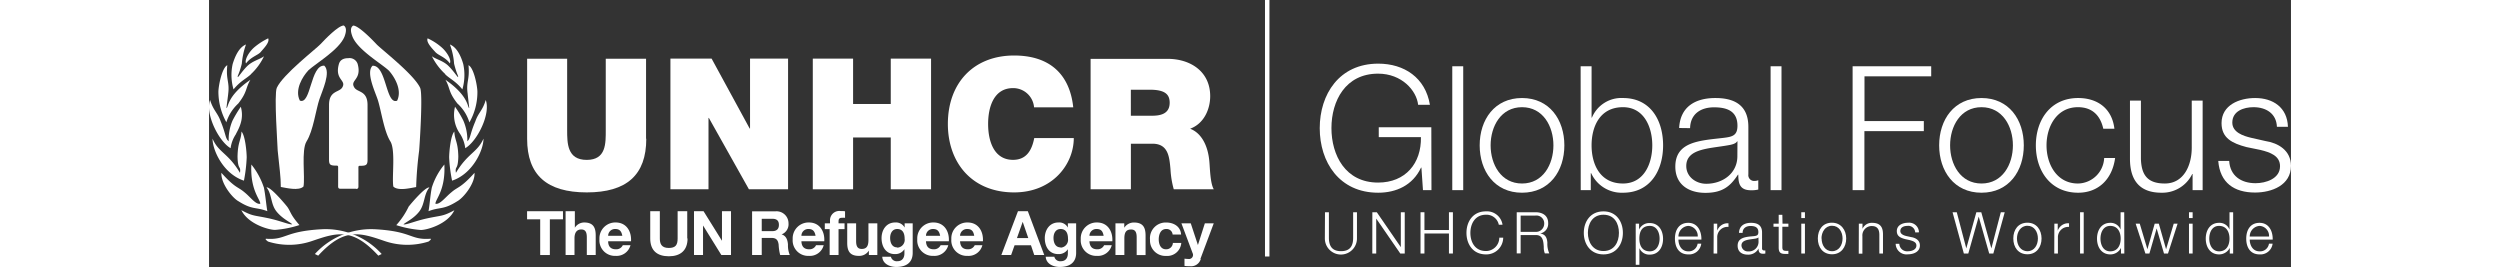
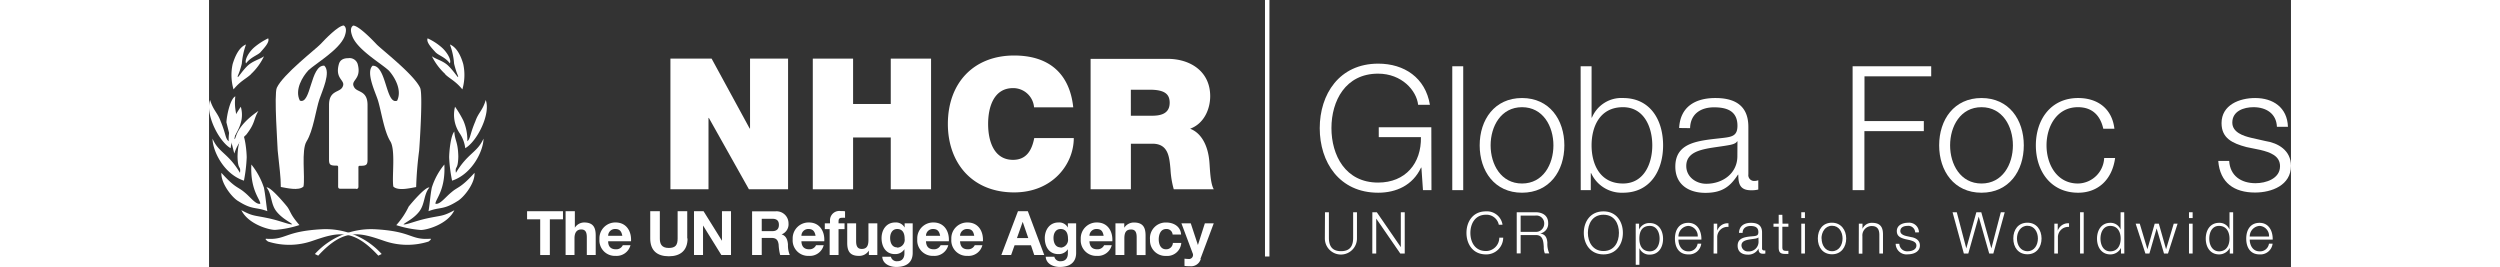
<svg xmlns="http://www.w3.org/2000/svg" id="Layer_1" data-name="Layer 1" viewBox="0 0 468.1 60.04" height="50">
  <rect x="0" y="0" width="468.1" height="60.04" fill="#333333" stroke="none" />
  <defs>
    <style>.cls-1,.cls-4{fill:none;}.cls-2{clip-path:url(#clip-path);}.cls-3{fill:#fff;}.cls-4{stroke:#fff;stroke-miterlimit:10;}</style>
    <clipPath id="clip-path" transform="translate(-2.9 -3.38)">
      <rect class="cls-1" width="240.82" height="69" />
    </clipPath>
  </defs>
  <g class="cls-2">
    <path class="cls-3" d="M35.93,45.86c.64,0,.56-.36.56-1v-3.3c0-.68-.07-.9.32-.9,1.36,0,1.73-.13,1.73-1.33V27c0-3.35-2.36-2.79-3-4-1-1.65,1.76-1.65.78-5.23a1.92,1.92,0,0,0-2.11-1.31c-1.23,0-1.87.5-2.11,1.31-1,3.58,1.73,3.58.78,5.23-.67,1.22-3,.66-3,4V39.29c0,1.2.36,1.33,1.73,1.33.38,0,.32.22.32.9v3.3c0,.68-.08,1,.56,1h3.48" transform="translate(-2.9 -3.38)" />
    <path class="cls-3" d="M25.19,19.25C24,20.53,22.08,23.53,23.32,26c2.53,1,2.34-8,5.49-7.86,1.56,1.44-.47,5.68-1.09,7.55-.78,2.3-1.4,7.12-2.88,9.46-1.24,1.95-.31,8.06-.7,10.16-1.05,1.05-3.89.31-5.1.11,0-2.41-.32-4.32-.7-8.17,0-.78-.86-12.69-.2-14.13,1.37-3,8.8-8.72,9.82-9.81s4-4.2,5.25-4.2c.85.58.35,1.94.16,2.49-1.21,3-6.43,6-8.18,7.63" transform="translate(-2.9 -3.38)" />
    <path class="cls-3" d="M43.33,19.25c1.16,1.28,3.07,4.28,1.86,6.77-2.56,1-2.37-8-5.52-7.86-1.52,1.44.5,5.68,1.13,7.55.78,2.3,1.4,7.12,2.87,9.46,1.21,1.95.31,8.06.67,10.16,1.09,1.05,3.89.31,5.13.11a81.22,81.22,0,0,1,.67-8.17c.07-.78.89-12.69.23-14.13-1.36-3-8.79-8.72-9.81-9.81s-4.05-4.2-5.25-4.2c-.89.58-.35,1.94-.16,2.49,1.21,3,6.43,6,8.18,7.63" transform="translate(-2.9 -3.38)" />
    <path class="cls-3" d="M14.38,15.21c-.67.63-2.15,1.06-3.16,2.42-.39-.74.62-2.53,1.83-3.59A14.84,14.84,0,0,1,16.2,12c.4.89-1,2.26-1.82,3.23" transform="translate(-2.9 -3.38)" />
    <path class="cls-3" d="M12.31,20.09c-1.13,1.05-2.34,1.48-3.9,3.39a11.53,11.53,0,0,1-.2-5.69c.55-1.8,1.45-3.79,3-4.41a17.1,17.1,0,0,0-.94,4.33c-.66,2.61-1.05,2.69-.89,3,.15,0,1-1.36,2.06-2.42,1.25-1.24,2.81-1.52,3.82-2.26a13.08,13.08,0,0,1-2.92,4" transform="translate(-2.9 -3.38)" />
-     <path class="cls-3" d="M6.81,30.89a14.16,14.16,0,0,1-1.8-7c.08-1.6.86-5.3,2-5.85-.35,3.35.55,3.67.2,6.44,0,.15-.39,3-.39,3.19.47-.07,0-2.65,5.38-6.35-1.17,2-.63,2.65-2.73,5.34a9.62,9.62,0,0,0-2.69,4.25" transform="translate(-2.9 -3.38)" />
+     <path class="cls-3" d="M6.81,30.89c.08-1.6.86-5.3,2-5.85-.35,3.35.55,3.67.2,6.44,0,.15-.39,3-.39,3.19.47-.07,0-2.65,5.38-6.35-1.17,2-.63,2.65-2.73,5.34a9.62,9.62,0,0,0-2.69,4.25" transform="translate(-2.9 -3.38)" />
    <path class="cls-3" d="M9,33.47A7.39,7.39,0,0,0,7.75,36.7C5.05,35.14,2,28.94,3.14,25.86c.71,2.34,1.68,2.85,2.38,4.8,1.21,2.92,1,3.82,1.8,4.48a10.83,10.83,0,0,1,.86-4.64,27.87,27.87,0,0,1,1.87-3.12c.58,2.15.15,3.9-1.09,6.09" transform="translate(-2.9 -3.38)" />
    <path class="cls-3" d="M11.37,38.77A34.53,34.53,0,0,1,10.75,44c-4.64-1.52-7.06-6.83-7.06-9.44,1.4,3.2,3.47,3.16,6.17,7.68.23-1.71-.48-.43-.55-3.66.07-3.4.78-3.52.89-5.62.86.94,1.17,4.68,1.17,5.85" transform="translate(-2.9 -3.38)" />
    <path class="cls-3" d="M15.23,45.52c.36,1.75.51,3.82.78,5.34-2.65-1-3.31-.23-6.47-2.22-1.44-.78-4-4.06-3.86-6.4,3.12,3.47,3.67,3.08,5.19,4.37,1.4,1.13,2.53,2.81,3.55,2.58.07-.94-2.3-3-2-8.82a16.35,16.35,0,0,1,2.8,5.15" transform="translate(-2.9 -3.38)" />
    <path class="cls-3" d="M20.5,49.89c.82,1.16.62,1.67,2.73,4.09a23.31,23.31,0,0,1-5.5,1.09c-1.32,0-6-1.25-7.56-4.44,2.69,1.44,2.73,1.09,6.31,1.87,2.58.58,4.41,1.4,5.11,1.32-.15-.35-2.14-1.17-3.51-2.88s-1-3.9-2.26-5.42c.82-.24,4,3.51,4.68,4.37" transform="translate(-2.9 -3.38)" />
    <path class="cls-3" d="M53.92,15.21c.62.63,2.15,1.06,3.12,2.42.43-.74-.62-2.53-1.83-3.59A12.92,12.92,0,0,0,52.05,12c-.39.89,1,2.26,1.87,3.23" transform="translate(-2.9 -3.38)" />
    <path class="cls-3" d="M56,20.09c1.09,1.05,2.3,1.48,3.86,3.39a11.65,11.65,0,0,0,.2-5.69c-.51-1.8-1.45-3.79-3-4.41A15.51,15.51,0,0,1,58,17.71c.66,2.61,1,2.69.89,3-.15,0-1-1.36-2.07-2.42-1.2-1.24-2.77-1.52-3.81-2.26a13.54,13.54,0,0,0,3,4" transform="translate(-2.9 -3.38)" />
-     <path class="cls-3" d="M61.45,30.89a13.73,13.73,0,0,0,1.79-7c-.08-1.6-.86-5.3-2-5.85.31,3.35-.58,3.67-.19,6.44,0,.15.35,3,.35,3.19-.43-.07,0-2.65-5.34-6.35,1.13,2,.58,2.65,2.69,5.34a9.34,9.34,0,0,1,2.69,4.25" transform="translate(-2.9 -3.38)" />
    <path class="cls-3" d="M59.34,33.47a7.71,7.71,0,0,1,1.17,3.23c2.7-1.56,5.77-7.76,4.6-10.84-.66,2.34-1.67,2.85-2.33,4.8-1.25,2.92-1.06,3.82-1.8,4.48a11,11,0,0,0-.9-4.64,22.87,22.87,0,0,0-1.87-3.12,7.42,7.42,0,0,0,1.13,6.09" transform="translate(-2.9 -3.38)" />
    <path class="cls-3" d="M56.89,38.77A32.8,32.8,0,0,0,57.55,44c4.6-1.52,7.06-6.83,7.06-9.44-1.45,3.2-3.48,3.16-6.2,7.68-.24-1.71.46-.43.54-3.66-.08-3.4-.78-3.52-.9-5.62-.85.94-1.16,4.68-1.16,5.85" transform="translate(-2.9 -3.38)" />
    <path class="cls-3" d="M53,45.52c-.36,1.75-.47,3.82-.75,5.34,2.62-1,3.28-.23,6.44-2.22,1.44-.78,4.06-4.06,3.9-6.4-3.12,3.47-3.71,3.08-5.19,4.37-1.4,1.13-2.57,2.81-3.59,2.58-.08-.94,2.3-3,2-8.82A15.4,15.4,0,0,0,53,45.52" transform="translate(-2.9 -3.38)" />
    <path class="cls-3" d="M47.76,49.89A17.36,17.36,0,0,1,45,54a23.64,23.64,0,0,0,5.54,1.09c1.28,0,6-1.25,7.52-4.44-2.68,1.44-2.73,1.09-6.31,1.87-2.58.58-4.37,1.4-5.11,1.32.15-.35,2.18-1.17,3.51-2.88s1-3.9,2.3-5.42c-.86-.24-4.06,3.51-4.72,4.37" transform="translate(-2.9 -3.38)" />
    <path class="cls-3" d="M27.48,60.88l-.78-.39a17.13,17.13,0,0,1,13.46-5.57c8.5.46,7.91,2.46,12.47,2.14.51,0-.38.63-.38.63a15.78,15.78,0,0,1-10-.16c-5.46-1.87-9-3-14.82,3.35" transform="translate(-2.9 -3.38)" />
    <path class="cls-3" d="M40.93,60.88l.79-.39A17,17,0,0,0,28.3,54.92c-8.54.46-8,2.46-12.52,2.14-.51,0,.39.63.39.63a15.77,15.77,0,0,0,10-.16c5.49-1.87,9-3,14.81,3.35" transform="translate(-2.9 -3.38)" />
-     <path class="cls-3" d="M101.21,34.58c0,8.15-4.41,12.06-13.38,12.06S74.42,42.73,74.42,34.58v-18h9v16c0,3,0,6.75,4.4,6.75s4.28-3.75,4.28-6.75v-16h9.06v18" transform="translate(-2.9 -3.38)" />
    <polygon class="cls-3" points="103.74 13.18 113 13.18 121.56 28.9 121.64 28.9 121.64 13.18 130.19 13.18 130.19 42.56 121.39 42.56 112.38 26.51 112.3 26.51 112.3 42.56 103.74 42.56 103.74 13.18 103.74 13.18" />
    <polygon class="cls-3" points="135.75 13.18 144.81 13.18 144.81 23.38 153.28 23.38 153.28 13.18 162.34 13.18 162.34 42.56 153.28 42.56 153.28 30.91 144.81 30.91 144.81 42.56 135.75 42.56 135.75 13.18 135.75 13.18" />
    <path class="cls-3" d="M188.4,27.51a4.71,4.71,0,0,0-4.73-4.32c-4.24,0-5.6,4.11-5.6,8.06s1.36,8.07,5.6,8.07c3,0,4.24-2.14,4.77-4.9h8.89c0,5.92-4.81,12.22-13.41,12.22-9.51,0-14.9-6.71-14.9-15.39,0-9.26,5.84-15.39,14.9-15.39,8.06,0,12.51,4.28,13.29,11.65H188.4" transform="translate(-2.9 -3.38)" />
    <path class="cls-3" d="M201.11,45.94h9.06V35.69H215c3.57,0,3.82,2.93,4.07,5.73a20.51,20.51,0,0,0,.74,4.52h9c-.82-1.36-.86-4.85-1-6.29-.33-3.67-1.85-6.38-4.32-7.33C226.55,31.21,228,28,228,25c0-5.55-4.45-8.39-9.59-8.39H201.11V45.94m9.06-22.39h4.24c3.46,0,4.48,1.07,4.48,2.93,0,2.63-2.3,2.92-4,2.92h-4.73V23.55Z" transform="translate(-2.9 -3.38)" />
    <polygon class="cls-3" points="74.46 49.31 71.51 49.31 71.51 47.49 79.58 47.49 79.58 49.31 76.63 49.31 76.63 57.34 74.46 57.34 74.46 49.31 74.46 49.31" />
    <path class="cls-3" d="M83.15,50.87h2v3.71h0a2.5,2.5,0,0,1,2.08-1.18c2.09,0,2.61,1.17,2.61,2.93v4.39h-2v-4c0-1.17-.34-1.75-1.25-1.75s-1.52.59-1.52,2v3.74h-2V50.87" transform="translate(-2.9 -3.38)" />
    <path class="cls-3" d="M95.82,56.39c-.18-1-.6-1.52-1.56-1.52a1.53,1.53,0,0,0-1.62,1.52h3.18m-3.18,1.24c0,1.24.66,1.8,1.75,1.8a1.6,1.6,0,0,0,1.54-.92h1.73a3.22,3.22,0,0,1-3.34,2.4,3.48,3.48,0,0,1-3.64-3.75,3.57,3.57,0,0,1,3.64-3.76c2.43,0,3.6,2,3.46,4.23Z" transform="translate(-2.9 -3.38)" />
    <path class="cls-3" d="M110.49,57c0,2.66-1.57,4-4.2,4s-4.19-1.28-4.19-4V50.87h2.16V57c0,1.07.28,2.13,2,2.13,1.54,0,2-.67,2-2.13V50.87h2.16V57" transform="translate(-2.9 -3.38)" />
    <polygon class="cls-3" points="109.04 47.49 111.19 47.49 115.3 54.09 115.33 54.09 115.33 47.49 117.36 47.49 117.36 57.34 115.19 57.34 111.1 50.74 111.07 50.74 111.07 57.34 109.04 57.34 109.04 47.49 109.04 47.49" />
    <path class="cls-3" d="M125,60.72h2.17V56.87h2.16c1.09,0,1.49.45,1.64,1.49a11.05,11.05,0,0,0,.35,2.36h2.16a5.47,5.47,0,0,1-.41-2.33c-.07-1-.37-2-1.44-2.31v0a2.42,2.42,0,0,0,1.56-2.47,2.7,2.7,0,0,0-2.88-2.72H125v9.85m2.17-8.17h2.37c1,0,1.49.42,1.49,1.37s-.53,1.41-1.49,1.41h-2.37V52.55Z" transform="translate(-2.9 -3.38)" />
    <path class="cls-3" d="M141.23,57.63c.14-2.19-1-4.23-3.46-4.23a3.57,3.57,0,0,0-3.64,3.76,3.48,3.48,0,0,0,3.64,3.75,3.2,3.2,0,0,0,3.33-2.4h-1.72a1.61,1.61,0,0,1-1.54.92c-1.09,0-1.7-.56-1.75-1.8h5.14m-5.14-1.24a1.53,1.53,0,0,1,1.62-1.52c.95,0,1.38.52,1.56,1.52Z" transform="translate(-2.9 -3.38)" />
    <path class="cls-3" d="M142.52,54.9h-1.17V53.59h1.17V53a2.09,2.09,0,0,1,2.38-2.17c.35,0,.71,0,1,.06v1.46a5.69,5.69,0,0,0-.72,0c-.52,0-.74.22-.74.81v.43h1.35V54.9h-1.35v5.82h-2V54.9" transform="translate(-2.9 -3.38)" />
    <path class="cls-3" d="M153.12,60.72h-1.86v-1h0A2.55,2.55,0,0,1,149,60.91c-2.08,0-2.61-1.17-2.61-2.94V53.59h2v4c0,1.18.35,1.76,1.26,1.76,1.06,0,1.51-.6,1.51-2V53.59h2v7.13" transform="translate(-2.9 -3.38)" />
    <path class="cls-3" d="M161.16,53.59H159.3v.95h0a2.22,2.22,0,0,0-2.13-1.14c-2,0-3.06,1.68-3.06,3.52s.91,3.59,3,3.59a2.42,2.42,0,0,0,2.14-1.1h0v.94c0,1-.49,1.76-1.57,1.76a1.34,1.34,0,0,1-1.47-1h-1.94c.09,1.63,1.74,2.29,3.14,2.29,3.28,0,3.7-2,3.7-3.16V53.59M157.63,59c-1.2,0-1.59-1.11-1.59-2.13s.48-2,1.59-2c1.27,0,1.67,1,1.67,2.19a1.75,1.75,0,0,1-1.67,2" transform="translate(-2.9 -3.38)" />
    <path class="cls-3" d="M169.24,57.63c.14-2.19-1-4.23-3.46-4.23a3.57,3.57,0,0,0-3.64,3.76,3.48,3.48,0,0,0,3.64,3.75,3.2,3.2,0,0,0,3.33-2.4h-1.72a1.62,1.62,0,0,1-1.54.92c-1.09,0-1.7-.56-1.75-1.8h5.14m-5.14-1.24a1.53,1.53,0,0,1,1.62-1.52c.95,0,1.38.52,1.56,1.52Z" transform="translate(-2.9 -3.38)" />
    <path class="cls-3" d="M176.9,57.63c.14-2.19-1-4.23-3.46-4.23a3.57,3.57,0,0,0-3.64,3.76,3.48,3.48,0,0,0,3.64,3.75,3.21,3.21,0,0,0,3.34-2.4h-1.72a1.62,1.62,0,0,1-1.55.92c-1.09,0-1.69-.56-1.75-1.8h5.14m-5.14-1.24a1.55,1.55,0,0,1,1.63-1.52c1,0,1.38.52,1.55,1.52Z" transform="translate(-2.9 -3.38)" />
    <path class="cls-3" d="M181.05,60.72h2.19l.78-2.2h3.68l.74,2.2h2.25L187,50.87h-2.22l-3.74,9.85Zm4.81-7.42h0l1.24,3.61h-2.55l1.28-3.61Z" transform="translate(-2.9 -3.38)" />
    <path class="cls-3" d="M197.89,53.59H196v.95h0a2.21,2.21,0,0,0-2.12-1.14c-2,0-3.07,1.68-3.07,3.52s.91,3.59,3.05,3.59a2.42,2.42,0,0,0,2.14-1.1h0v.94c0,1-.49,1.76-1.58,1.76a1.33,1.33,0,0,1-1.46-1h-1.94c.1,1.63,1.74,2.29,3.14,2.29,3.28,0,3.7-2,3.7-3.16V53.59M194.36,59c-1.2,0-1.59-1.11-1.59-2.13s.48-2,1.59-2c1.27,0,1.67,1,1.67,2.19a1.76,1.76,0,0,1-1.67,2" transform="translate(-2.9 -3.38)" />
    <path class="cls-3" d="M206,57.63c.13-2.19-1-4.23-3.46-4.23a3.57,3.57,0,0,0-3.64,3.76,3.48,3.48,0,0,0,3.64,3.75,3.2,3.2,0,0,0,3.33-2.4h-1.72a1.62,1.62,0,0,1-1.55.92c-1.08,0-1.69-.56-1.75-1.8H206m-5.15-1.24a1.55,1.55,0,0,1,1.63-1.52c1,0,1.38.52,1.56,1.52Z" transform="translate(-2.9 -3.38)" />
    <path class="cls-3" d="M206.82,53.59h1.86v1h0a2.55,2.55,0,0,1,2.18-1.18c2.08,0,2.61,1.17,2.61,2.93v4.39h-2v-4c0-1.17-.34-1.75-1.25-1.75-1.07,0-1.52.59-1.52,2v3.74h-2V53.59" transform="translate(-2.9 -3.38)" />
    <path class="cls-3" d="M219.55,56.1a1.34,1.34,0,0,0-1.45-1.23c-1.26,0-1.67,1.27-1.67,2.32s.4,2.24,1.63,2.24A1.49,1.49,0,0,0,219.61,58h1.89a3.17,3.17,0,0,1-3.43,2.92,3.46,3.46,0,0,1-3.6-3.65,3.53,3.53,0,0,1,3.64-3.86c1.68,0,3.23.88,3.35,2.7h-1.91" transform="translate(-2.9 -3.38)" />
    <path class="cls-3" d="M225.88,61.61a2.25,2.25,0,0,1-2.46,1.62c-.4,0-.8,0-1.2-.07V61.54a8.66,8.66,0,0,0,1.15.07.92.92,0,0,0,.67-1.33l-2.51-6.69h2.1l1.61,4.88h0l1.56-4.88h2l-3,8" transform="translate(-2.9 -3.38)" />
  </g>
  <path class="cls-3" d="M277.75,46.13h-1.91l-.35-5.07h-.08c-1.87,4-5.61,5.65-9.63,5.65-8.78,0-13.15-6.9-13.15-14.51S257,17.69,265.78,17.69c5.85,0,10.61,3.16,11.62,9.25h-2.65c-.35-3.2-3.67-7-9-7-7.37,0-10.49,6.16-10.49,12.24s3.12,12.25,10.49,12.25c6.16,0,9.75-4.33,9.63-10.22h-9.48V32h11.82Z" transform="translate(-2.9 -3.38)" />
  <path class="cls-3" d="M282.43,18.28h2.46V46.13h-2.46Z" transform="translate(-2.9 -3.38)" />
  <path class="cls-3" d="M307.63,36.06c0,5.78-3.36,10.65-9.52,10.65s-9.52-4.87-9.52-10.65,3.36-10.64,9.52-10.64S307.63,30.29,307.63,36.06Zm-16.58,0c0,4.29,2.34,8.58,7.06,8.58s7.06-4.29,7.06-8.58-2.34-8.58-7.06-8.58S291.05,31.77,291.05,36.06Z" transform="translate(-2.9 -3.38)" />
  <path class="cls-3" d="M311.29,18.28h2.46V29.82h.08a7.17,7.17,0,0,1,7-4.4c6.12,0,9,4.95,9,10.64s-2.92,10.65-9,10.65a7.54,7.54,0,0,1-7.18-4.41h-.08v3.83h-2.26Zm9.52,9.2c-5.23,0-7.06,4.41-7.06,8.58s1.83,8.58,7.06,8.58c4.68,0,6.59-4.4,6.59-8.58S325.49,27.48,320.81,27.48Z" transform="translate(-2.9 -3.38)" />
  <path class="cls-3" d="M333.44,32.16c.24-4.72,3.55-6.74,8.15-6.74,3.55,0,7.41,1.09,7.41,6.47V42.58a1.31,1.31,0,0,0,1.45,1.48,2.3,2.3,0,0,0,.78-.16V46a6.62,6.62,0,0,1-1.6.16c-2.5,0-2.89-1.41-2.89-3.51h-.08c-1.71,2.61-3.47,4.09-7.33,4.09-3.7,0-6.75-1.83-6.75-5.89,0-5.65,5.5-5.85,10.81-6.47,2-.24,3.16-.51,3.16-2.73,0-3.32-2.38-4.14-5.27-4.14s-5.3,1.41-5.38,4.68Zm13.11,3h-.08c-.31.58-1.41.78-2.07.89-4.17.75-9.36.71-9.36,4.65,0,2.45,2.19,4,4.49,4,3.74,0,7.06-2.38,7-6.31Z" transform="translate(-2.9 -3.38)" />
-   <path class="cls-3" d="M354,18.28h2.45V46.13H354Z" transform="translate(-2.9 -3.38)" />
  <path class="cls-3" d="M372.44,18.28h17.67v2.26h-15V30.6h13.34v2.27H375.09V46.13h-2.65Z" transform="translate(-2.9 -3.38)" />
  <path class="cls-3" d="M410.93,36.06c0,5.78-3.35,10.65-9.51,10.65s-9.52-4.87-9.52-10.65,3.36-10.64,9.52-10.64S410.93,30.29,410.93,36.06Zm-16.57,0c0,4.29,2.34,8.58,7.06,8.58s7.06-4.29,7.06-8.58-2.34-8.58-7.06-8.58S394.36,31.77,394.36,36.06Z" transform="translate(-2.9 -3.38)" />
  <path class="cls-3" d="M428.8,32.32c-.67-3-2.5-4.84-5.7-4.84-4.72,0-7.06,4.29-7.06,8.58s2.34,8.58,7.06,8.58A6,6,0,0,0,429,38.91h2.46c-.66,4.84-3.82,7.8-8.31,7.8-6.16,0-9.51-4.87-9.51-10.65s3.35-10.64,9.51-10.64c4.29,0,7.61,2.3,8.15,6.9Z" transform="translate(-2.9 -3.38)" />
-   <path class="cls-3" d="M451.14,46.13h-2.26V42.5h-.08a7.48,7.48,0,0,1-6.94,4.21c-5.07,0-7.06-3-7.06-7.64V26h2.46V39.11c.12,3.62,1.48,5.53,5.38,5.53,4.21,0,6.05-4,6.05-8.07V26h2.45Z" transform="translate(-2.9 -3.38)" />
  <path class="cls-3" d="M467.84,31.89c-.12-3-2.46-4.41-5.27-4.41-2.18,0-4.76.86-4.76,3.47,0,2.19,2.5,3,4.18,3.4l3.27.74c2.81.43,5.74,2.07,5.74,5.58,0,4.36-4.33,6-8.08,6-4.68,0-7.88-2.18-8.27-7.1h2.46c.2,3.32,2.65,5,5.93,5,2.3,0,5.5-1,5.5-3.82,0-2.34-2.19-3.12-4.41-3.66L461,36.45c-3.2-.85-5.61-2-5.61-5.38,0-4.09,4-5.65,7.56-5.65,4,0,7.22,2.1,7.37,6.47Z" transform="translate(-2.9 -3.38)" />
  <line class="cls-4" x1="237.92" x2="237.92" y2="57.67" />
  <path class="cls-3" d="M253.81,51.1h.88v5.75c0,2.15,1,3,2.72,3s2.74-.82,2.73-3V51.1H261V57a3.61,3.61,0,0,1-7.22,0Z" transform="translate(-2.9 -3.38)" />
  <path class="cls-3" d="M264.46,51.1h1l5.4,7.85h0V51.1h.88v9.28h-1l-5.41-7.85h0v7.85h-.88Z" transform="translate(-2.9 -3.38)" />
-   <path class="cls-3" d="M275.29,51.1h.88v4h5.51v-4h.89v9.28h-.89v-4.5h-5.51v4.5h-.88Z" transform="translate(-2.9 -3.38)" />
  <path class="cls-3" d="M292.89,53.91A2.82,2.82,0,0,0,290,51.66c-2.46,0-3.5,2.05-3.5,4.08s1,4.08,3.5,4.08a3,3,0,0,0,3-3h.88A3.79,3.79,0,0,1,290,60.58c-2.92,0-4.38-2.3-4.38-4.84s1.46-4.84,4.38-4.84a3.55,3.55,0,0,1,3.73,3Z" transform="translate(-2.9 -3.38)" />
  <path class="cls-3" d="M296.92,51.1h4.25c1.53,0,2.82.74,2.82,2.42a2.22,2.22,0,0,1-1.81,2.36v0c1.21.16,1.56,1,1.63,2.09a5.27,5.27,0,0,0,.43,2.38h-1a3.55,3.55,0,0,1-.24-1.44c-.08-1.3-.19-2.74-1.86-2.68H297.8v4.12h-.88Zm.88,4.41h3.3a1.85,1.85,0,0,0,2-1.81,1.76,1.76,0,0,0-2-1.85h-3.3Z" transform="translate(-2.9 -3.38)" />
  <path class="cls-3" d="M316.42,50.9c2.91,0,4.37,2.31,4.37,4.84s-1.46,4.84-4.37,4.84S312,58.28,312,55.74,313.49,50.9,316.42,50.9Zm0,8.92c2.44,0,3.48-2,3.48-4.08s-1-4.08-3.48-4.08-3.5,2.05-3.5,4.08S314,59.82,316.42,59.82Z" transform="translate(-2.9 -3.38)" />
  <path class="cls-3" d="M323.67,53.67h.76V55h0a2.51,2.51,0,0,1,2.39-1.47c2,0,3,1.65,3,3.55s-1,3.55-3,3.55a2.39,2.39,0,0,1-2.32-1.47h0v3.76h-.82Zm3.17.5c-1.8,0-2.35,1.34-2.35,2.86s.61,2.86,2.35,2.86c1.56,0,2.2-1.47,2.2-2.86S328.4,54.17,326.84,54.17Z" transform="translate(-2.9 -3.38)" />
  <path class="cls-3" d="M333.28,57.25c0,1.2.64,2.64,2.21,2.64a2,2,0,0,0,2.1-1.72h.82a2.74,2.74,0,0,1-2.92,2.41c-2.13,0-3-1.64-3-3.55s.9-3.55,3-3.55,3,1.88,2.95,3.77Zm4.34-.69a2.26,2.26,0,0,0-2.13-2.39,2.38,2.38,0,0,0-2.21,2.39Z" transform="translate(-2.9 -3.38)" />
  <path class="cls-3" d="M341.21,53.67H342v1.58h0a2.48,2.48,0,0,1,2.53-1.67v.82A2.31,2.31,0,0,0,342,56.81v3.57h-.82Z" transform="translate(-2.9 -3.38)" />
  <path class="cls-3" d="M346.89,55.73c.08-1.57,1.18-2.25,2.72-2.25,1.18,0,2.47.36,2.47,2.16V59.2a.43.43,0,0,0,.48.49.71.71,0,0,0,.26,0v.69a2.17,2.17,0,0,1-.53.05c-.84,0-1-.47-1-1.17h0a2.58,2.58,0,0,1-2.45,1.37c-1.23,0-2.25-.61-2.25-2,0-1.88,1.84-2,3.61-2.15.67-.08,1.05-.17,1.05-.91,0-1.11-.8-1.38-1.76-1.38s-1.77.47-1.79,1.56Zm4.37,1h0c-.1.19-.47.26-.69.3-1.39.24-3.12.23-3.12,1.54a1.4,1.4,0,0,0,1.5,1.33,2.16,2.16,0,0,0,2.34-2.11Z" transform="translate(-2.9 -3.38)" />
  <path class="cls-3" d="M356.68,53.67H358v.69h-1.36v4.53c0,.53.08.84.66.88a5.37,5.37,0,0,0,.7,0v.7l-.72,0c-1.1,0-1.47-.36-1.46-1.51V54.36h-1.17v-.69h1.17v-2h.82Z" transform="translate(-2.9 -3.38)" />
  <path class="cls-3" d="M360.9,51.1h.82v1.31h-.82Zm0,2.57h.82v6.71h-.82Z" transform="translate(-2.9 -3.38)" />
  <path class="cls-3" d="M371,57c0,1.92-1.12,3.55-3.18,3.55S364.62,59,364.62,57s1.12-3.55,3.17-3.55S371,55.1,371,57Zm-5.53,0c0,1.43.78,2.86,2.35,2.86s2.36-1.43,2.36-2.86-.78-2.86-2.36-2.86S365.44,55.6,365.44,57Z" transform="translate(-2.9 -3.38)" />
  <path class="cls-3" d="M373.84,53.67h.82v1.16h0a2.27,2.27,0,0,1,2.15-1.35c1.88,0,2.46,1,2.46,2.59v4.31h-.82V56.2c0-1.16-.38-2-1.71-2a2.11,2.11,0,0,0-2.1,2.3v3.91h-.82Z" transform="translate(-2.9 -3.38)" />
  <path class="cls-3" d="M386.51,55.64a1.54,1.54,0,0,0-1.75-1.47c-.73,0-1.59.28-1.59,1.16,0,.72.83,1,1.39,1.13l1.1.24c.93.15,1.91.69,1.91,1.86,0,1.46-1.45,2-2.69,2a2.43,2.43,0,0,1-2.76-2.37h.82a1.76,1.76,0,0,0,2,1.68c.77,0,1.84-.34,1.84-1.28,0-.78-.73-1-1.47-1.22l-1.06-.23c-1.06-.29-1.87-.65-1.87-1.8,0-1.36,1.34-1.88,2.53-1.88a2.2,2.2,0,0,1,2.45,2.16Z" transform="translate(-2.9 -3.38)" />
  <path class="cls-3" d="M394.91,51.1h.95L398,59.23h0l2.26-8.13h1.11l2.27,8.13h0l2.12-8.13h.88l-2.56,9.28h-.93l-2.36-8.3h0l-2.34,8.3h-1Z" transform="translate(-2.9 -3.38)" />
  <path class="cls-3" d="M414.92,57c0,1.92-1.12,3.55-3.17,3.55S408.57,59,408.57,57s1.12-3.55,3.18-3.55S414.92,55.1,414.92,57Zm-5.53,0c0,1.43.78,2.86,2.36,2.86s2.35-1.43,2.35-2.86-.78-2.86-2.35-2.86S409.39,55.6,409.39,57Z" transform="translate(-2.9 -3.38)" />
  <path class="cls-3" d="M417.8,53.67h.76v1.58h0a2.49,2.49,0,0,1,2.54-1.67v.82a2.32,2.32,0,0,0-2.5,2.41v3.57h-.82Z" transform="translate(-2.9 -3.38)" />
  <path class="cls-3" d="M423.58,51.1h.82v9.28h-.82Z" transform="translate(-2.9 -3.38)" />
  <path class="cls-3" d="M433.53,60.38h-.75V59.11h0a2.65,2.65,0,0,1-2.39,1.47c-2,0-3-1.65-3-3.55s1-3.55,3-3.55A2.4,2.4,0,0,1,432.69,55h0V51.1h.82Zm-3.17-.49c1.74,0,2.35-1.47,2.35-2.86s-.61-2.86-2.35-2.86c-1.56,0-2.19,1.47-2.19,2.86S428.8,59.89,430.36,59.89Z" transform="translate(-2.9 -3.38)" />
  <path class="cls-3" d="M436.08,53.67H437l1.72,5.75h0l1.64-5.75h.93l1.63,5.75h0l1.72-5.75h.87l-2.16,6.71h-.9l-1.65-5.64h0l-1.63,5.64h-.9Z" transform="translate(-2.9 -3.38)" />
  <path class="cls-3" d="M448.07,51.1h.82v1.31h-.82Zm0,2.57h.82v6.71h-.82Z" transform="translate(-2.9 -3.38)" />
  <path class="cls-3" d="M458,60.38h-.76V59.11h0a2.68,2.68,0,0,1-2.4,1.47c-2,0-3-1.65-3-3.55s1-3.55,3-3.55A2.4,2.4,0,0,1,457.18,55h0V51.1H458Zm-3.18-.49c1.75,0,2.36-1.47,2.36-2.86s-.61-2.86-2.36-2.86c-1.56,0-2.19,1.47-2.19,2.86S453.29,59.89,454.85,59.89Z" transform="translate(-2.9 -3.38)" />
  <path class="cls-3" d="M461.73,57.25c0,1.2.64,2.64,2.21,2.64a2,2,0,0,0,2.11-1.72h.82a2.75,2.75,0,0,1-2.93,2.41c-2.13,0-3-1.64-3-3.55s.9-3.55,3-3.55,3,1.88,2.95,3.77Zm4.34-.69a2.25,2.25,0,0,0-2.13-2.39,2.38,2.38,0,0,0-2.21,2.39Z" transform="translate(-2.9 -3.38)" />
</svg>